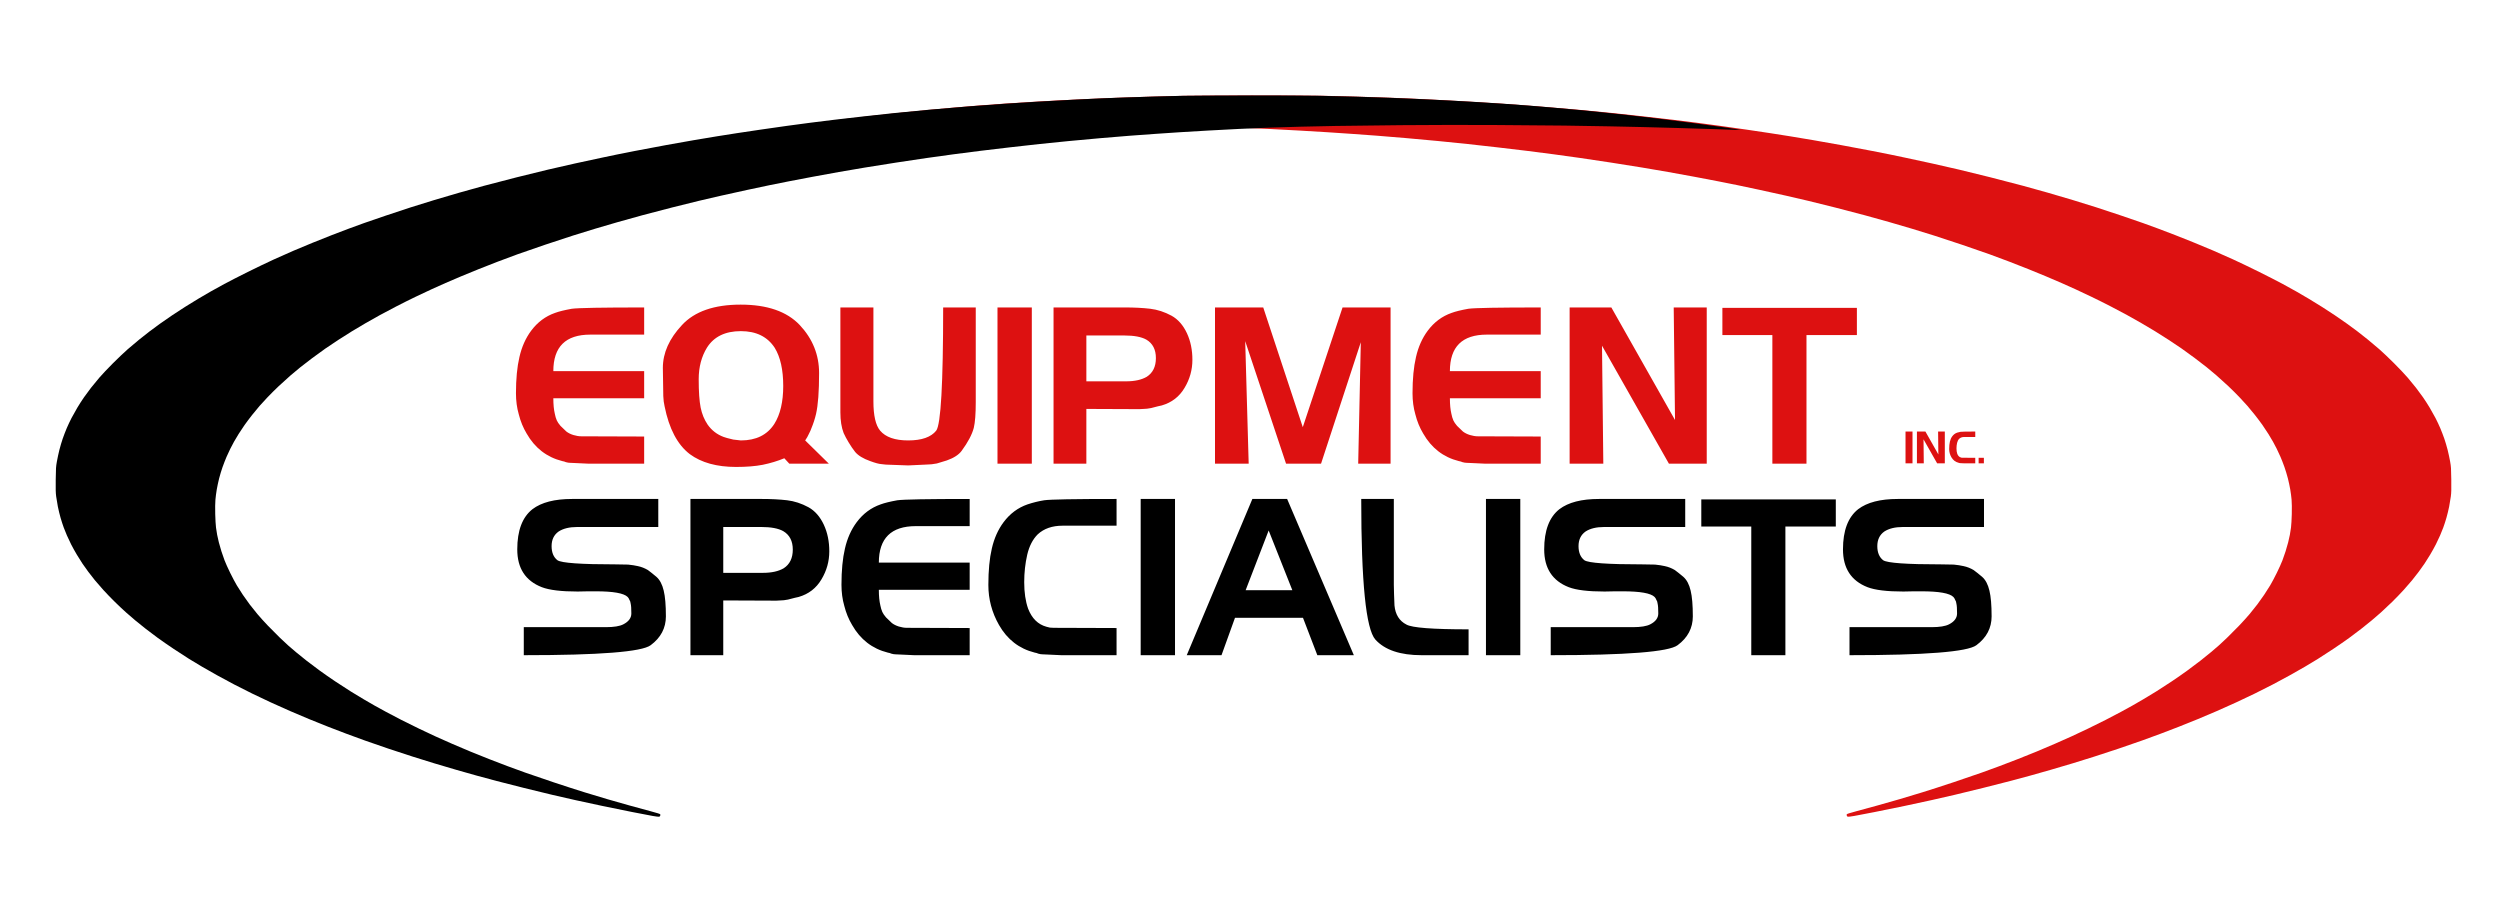
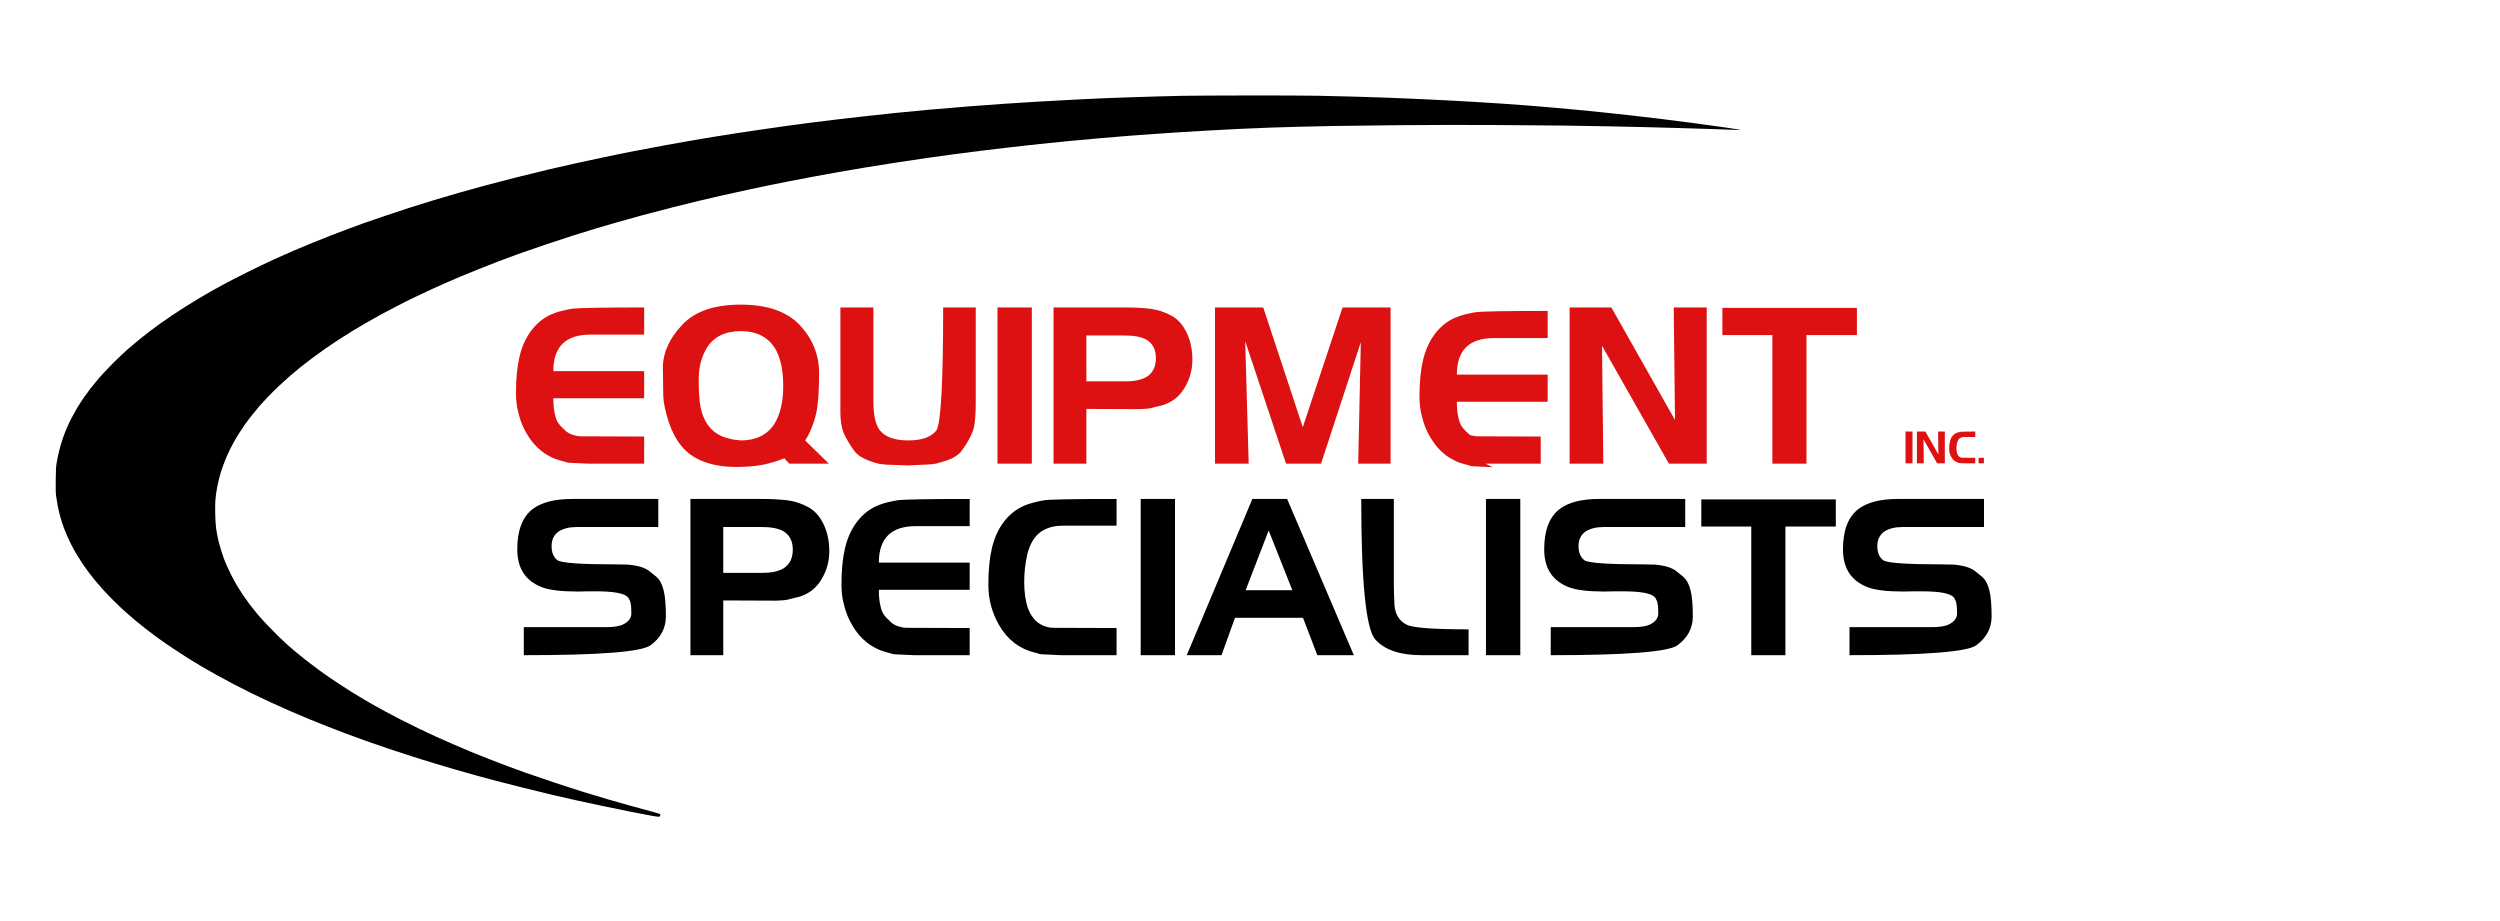
<svg xmlns="http://www.w3.org/2000/svg" version="1.2" baseProfile="tiny-ps" viewBox="0 0 6788 2500" width="6788" height="2500">
  <title>Logo Regular</title>
  <style>tspan { white-space:pre }.s0 { fill: #dd1111 } .s1 { fill: #000000 } </style>
  <g>
    <path fill="#dd1111" aria-label="INC." d="m5173.88 1258h18.96v-86.28h-18.96v86.28zm85.8 0h20.88v-86.28h-18.24l0.72 62.16l-35.16-62.16h-23.04v86.28h18.6l-0.72-65.16l36.96 65.16zm73.08 0h30.48v-15l-34.68-0.12l-2.16-0.12l-1.92-0.48q-6.96-1.92-10.08-9.96q-2.16-6.12-2.16-14.64q0-7.92 1.68-15.24q1.68-7.08 5.76-11.16q5.16-4.8 13.8-4.8h29.76v-14.76q-34.92 0-39.96 0.72q-4.56 0.72-9.24 2.28q-7.92 2.76-13.2 9.84q-4.56 6.12-6.48 14.52q-1.92 8.16-1.92 20.16q0 11.76 5.88 22.08q6.84 12 19.68 15.24q0.36 0.12 1.08 0.24q0.12 0.12 0.96 0.36q1.32 0.36 2.28 0.36l2.76 0.12l7.68 0.36zm39.6 0h14.28v-15h-14.28v15z" />
-     <path fill="#dd1111" aria-label="EQUIPMENT SPECIALISTS" d="m1599.17 1259h149.86v-73.75l-170.51-0.59q-10.03 0-21.83-3.54q-11.21-3.54-18.88-9.44l-15.93-15.34q-7.08-8.26-10.03-14.75q-3.54-8.26-5.31-17.7q-4.13-17.11-4.13-42.48h246.62v-73.75h-246.62q0-99.12 100.3-99.12h146.32v-73.75q-170.51 0-196.47 3.54q-29.5 5.31-45.43 11.21q-38.94 13.57-64.9 48.38q-22.42 30.09-31.86 71.39q-9.44 40.12-9.44 98.53q0 30.68 7.67 57.23q7.08 28.32 21.24 51.92q33.63 59 96.76 74.93q1.77 0.59 5.31 1.18q0.59 0.59 4.72 1.77q6.49 1.77 11.21 1.77l13.57 0.59l37.76 1.77zm543.98 0h107.38l-64.31-63.13q6.49-9.44 10.03-17.7q4.72-8.85 7.08-15.93q7.67-18.29 12.39-38.35q8.26-35.99 8.26-110.92q0-74.34-52.51-130.39q-52.51-55.46-160.48-55.46q-107.97 0-159.3 55.46q-51.92 55.46-51.92 116.23l1.18 76.7l1.18 14.75l2.36 12.98q18.29 91.45 68.44 129.8q47.2 34.81 125.67 34.81q42.48 0 72.57-5.9q31.27-6.49 58.41-17.7l13.57 14.75zm-16.52-211.22q0 64.9-24.19 103.25q-28.91 44.84-90.86 44.84l-20.65-2.36l-16.52-4.13l-9.44-2.95q-27.14-10.03-43.66-33.63q-13.57-20.06-18.88-46.02q-5.31-26.55-5.31-77.29q0-48.97 22.42-85.55q28.32-44.84 92.04-44.84q62.54 0 92.04 45.43q23.01 37.76 23.01 103.25zm522.74 44.25v-257.24h-88.5q0 310.34-18.88 334.53q-21.24 26.55-76.11 26.55q-53.69 0-76.11-26.55q-18.29-21.83-18.29-79.65v-254.88h-89.68v284.97q0 33.04 8.85 56.05q5.31 11.8 13.57 25.37q8.85 14.75 17.7 25.96q12.39 14.75 40.71 24.78q20.65 7.67 30.68 8.26q11.8 1.77 24.19 1.77l48.38 1.77l50.15-2.36q12.98 0 27.73-2.95l27.14-8.26q28.32-10.03 40.12-25.96q25.96-35.4 33.04-62.54q5.31-22.42 5.31-69.62zm59 166.97h93.22v-424.21h-93.22v424.21zm529.23-282.02q0-40.12-14.75-71.98q-15.34-33.04-41.89-47.79q-28.32-15.34-57.82-18.88q-30.68-3.54-69.03-3.54h-193.52v424.21h89.09v-148.68l143.96 0.59q6.49 0 11.21-0.59q8.85 0 20.65-2.36l18.29-4.72l10.62-2.36q40.71-11.8 61.95-47.79q21.24-35.4 21.24-76.11zm-99.12-4.72q0 34.81-24.78 50.74q-21.24 12.39-56.05 12.39h-107.97v-124.49h103.25q39.53 0 59.59 11.21q25.96 15.34 25.96 50.15zm549.29 286.74h87.91v-424.21h-130.39l-107.97 325.09l-107.38-325.09h-130.98v424.21h91.45l-9.44-332.76l110.92 332.76h94.99l107.97-329.81l-7.08 329.81zm345.74 0h149.86v-73.75l-170.51-0.59q-10.03 0-21.83-3.54q-11.21-3.54-18.88-9.44l-15.93-15.34q-7.08-8.26-10.03-14.75q-3.54-8.26-5.31-17.7q-4.13-17.11-4.13-42.48h246.62v-73.75h-246.62q0-99.12 100.3-99.12h146.32v-73.75q-170.51 0-196.47 3.54q-29.5 5.31-45.43 11.21q-38.94 13.57-64.9 48.38q-22.42 30.09-31.86 71.39q-9.44 40.12-9.44 98.53q0 30.68 7.67 57.23q7.08 28.32 21.24 51.92q33.63 59 96.76 74.93q1.77 0.59 5.31 1.18q0.59 0.59 4.72 1.77q6.49 1.77 11.21 1.77l13.57 0.59l37.76 1.77zm497.96 0h102.66v-424.21h-89.68l3.54 305.62l-172.87-305.62h-113.28v424.21h91.45l-3.54-320.37l181.72 320.37zm373.47-349.28h136.88v-73.75h-365.21v73.75h135.7v349.28h92.63v-349.28z" />
+     <path fill="#dd1111" aria-label="EQUIPMENT SPECIALISTS" d="m1599.17 1259h149.86v-73.75l-170.51-0.59q-10.03 0-21.83-3.54q-11.21-3.54-18.88-9.44l-15.93-15.34q-7.08-8.26-10.03-14.75q-3.54-8.26-5.31-17.7q-4.13-17.11-4.13-42.48h246.62v-73.75h-246.62q0-99.12 100.3-99.12h146.32v-73.75q-170.51 0-196.47 3.54q-29.5 5.31-45.43 11.21q-38.94 13.57-64.9 48.38q-22.42 30.09-31.86 71.39q-9.44 40.12-9.44 98.53q0 30.68 7.67 57.23q7.08 28.32 21.24 51.92q33.63 59 96.76 74.93q1.77 0.59 5.31 1.18q0.59 0.59 4.72 1.77q6.49 1.77 11.21 1.77l13.57 0.59l37.76 1.77zm543.98 0h107.38l-64.31-63.13q6.49-9.44 10.03-17.7q4.72-8.85 7.08-15.93q7.67-18.29 12.39-38.35q8.26-35.99 8.26-110.92q0-74.34-52.51-130.39q-52.51-55.46-160.48-55.46q-107.97 0-159.3 55.46q-51.92 55.46-51.92 116.23l1.18 76.7l1.18 14.75l2.36 12.98q18.29 91.45 68.44 129.8q47.2 34.81 125.67 34.81q42.48 0 72.57-5.9q31.27-6.49 58.41-17.7l13.57 14.75zm-16.52-211.22q0 64.9-24.19 103.25q-28.91 44.84-90.86 44.84l-20.65-2.36l-16.52-4.13l-9.44-2.95q-27.14-10.03-43.66-33.63q-13.57-20.06-18.88-46.02q-5.31-26.55-5.31-77.29q0-48.97 22.42-85.55q28.32-44.84 92.04-44.84q62.54 0 92.04 45.43q23.01 37.76 23.01 103.25zm522.74 44.25v-257.24h-88.5q0 310.34-18.88 334.53q-21.24 26.55-76.11 26.55q-53.69 0-76.11-26.55q-18.29-21.83-18.29-79.65v-254.88h-89.68v284.97q0 33.04 8.85 56.05q5.31 11.8 13.57 25.37q8.85 14.75 17.7 25.96q12.39 14.75 40.71 24.78q20.65 7.67 30.68 8.26q11.8 1.77 24.19 1.77l48.38 1.77l50.15-2.36q12.98 0 27.73-2.95l27.14-8.26q28.32-10.03 40.12-25.96q25.96-35.4 33.04-62.54q5.31-22.42 5.31-69.62zm59 166.97h93.22v-424.21h-93.22v424.21zm529.23-282.02q0-40.12-14.75-71.98q-15.34-33.04-41.89-47.79q-28.32-15.34-57.82-18.88q-30.68-3.54-69.03-3.54h-193.52v424.21h89.09v-148.68l143.96 0.59q6.49 0 11.21-0.59q8.85 0 20.65-2.36l18.29-4.72l10.62-2.36q40.71-11.8 61.95-47.79q21.24-35.4 21.24-76.11zm-99.12-4.72q0 34.81-24.78 50.74q-21.24 12.39-56.05 12.39h-107.97v-124.49h103.25q39.53 0 59.59 11.21q25.96 15.34 25.96 50.15zm549.29 286.74h87.91v-424.21h-130.39l-107.97 325.09l-107.38-325.09h-130.98v424.21h91.45l-9.44-332.76l110.92 332.76h94.99l107.97-329.81l-7.08 329.81zm345.74 0h149.86v-73.75l-170.51-0.59q-10.03 0-21.83-3.54l-15.93-15.34q-7.08-8.26-10.03-14.75q-3.54-8.26-5.31-17.7q-4.13-17.11-4.13-42.48h246.62v-73.75h-246.62q0-99.12 100.3-99.12h146.32v-73.75q-170.51 0-196.47 3.54q-29.5 5.31-45.43 11.21q-38.94 13.57-64.9 48.38q-22.42 30.09-31.86 71.39q-9.44 40.12-9.44 98.53q0 30.68 7.67 57.23q7.08 28.32 21.24 51.92q33.63 59 96.76 74.93q1.77 0.59 5.31 1.18q0.59 0.59 4.72 1.77q6.49 1.77 11.21 1.77l13.57 0.59l37.76 1.77zm497.96 0h102.66v-424.21h-89.68l3.54 305.62l-172.87-305.62h-113.28v424.21h91.45l-3.54-320.37l181.72 320.37zm373.47-349.28h136.88v-73.75h-365.21v73.75h135.7v349.28h92.63v-349.28z" />
    <path fill="#000000" aria-label="EQUIPMENT SPECIALISTS" d="m1808.03 1673.39q0-45.43-5.9-69.62q-5.9-25.37-20.06-37.76l-12.98-10.62l-10.03-7.67q-12.98-7.67-27.14-10.62l-12.39-2.36l-14.16-1.77l-33.63-0.59q-141.6 0-158.12-11.21q-15.93-12.39-15.93-38.35q0-25.96 18.88-39.53q18.88-12.39 50.74-12.39h220.07v-76.11h-234.23q-70.8 0-107.38 27.73q-41.3 32.45-41.3 109.15q0 76.7 66.67 102.66q30.68 11.8 97.35 11.8l28.91-0.59h20.06q71.39 0 86.73 15.34q2.95 2.95 4.72 7.67q2.95 4.13 3.54 10.62q1.77 7.08 1.77 26.55q0 18.29-21.83 29.5q-14.75 7.67-47.2 7.67h-223.02v76.11q308.57 0 344.56-27.14q41.3-30.68 41.3-78.47zm443.68-176.41q0-40.12-14.75-71.98q-15.34-33.04-41.89-47.79q-28.32-15.34-57.82-18.88q-30.68-3.54-69.03-3.54h-193.52v424.21h89.09v-148.68l143.96 0.59q6.49 0 11.21-0.59q8.85 0 20.65-2.36l18.29-4.72l10.62-2.36q40.71-11.8 61.95-47.79q21.24-35.4 21.24-76.11zm-99.12-4.72q0 34.81-24.78 50.74q-21.24 12.39-56.05 12.39h-107.97v-124.49h103.25q39.53 0 59.59 11.21q25.96 15.34 25.96 50.15zm330.4 286.74h149.86v-73.75l-170.51-0.59q-10.03 0-21.83-3.54q-11.21-3.54-18.88-9.44l-15.93-15.34q-7.08-8.26-10.03-14.75q-3.54-8.26-5.31-17.7q-4.13-17.11-4.13-42.48h246.62v-73.75h-246.62q0-99.12 100.3-99.12h146.32v-73.75q-170.51 0-196.47 3.54q-29.5 5.31-45.43 11.21q-38.94 13.57-64.9 48.38q-22.42 30.09-31.86 71.39q-9.44 40.12-9.44 98.53q0 30.68 7.67 57.23q7.08 28.32 21.24 51.92q33.63 59 96.76 74.93q1.77 0.59 5.31 1.18q0.59 0.59 4.72 1.77q6.49 1.77 11.21 1.77l13.57 0.59l37.76 1.77zm398.84 0h149.86v-73.75l-170.51-0.59l-10.62-0.59l-9.44-2.36q-34.22-9.44-49.56-48.97q-10.62-30.09-10.62-71.98q0-38.94 8.26-74.93q8.26-34.81 28.32-54.87q25.37-23.6 67.85-23.6h146.32v-72.57q-171.69 0-196.47 3.54q-22.42 3.54-45.43 11.21q-38.94 13.57-64.9 48.38q-22.42 30.09-31.86 71.39q-9.44 40.12-9.44 99.12q0 57.82 28.91 108.56q33.63 59 96.76 74.93q1.77 0.59 5.31 1.18q0.59 0.59 4.72 1.77q6.49 1.77 11.21 1.77l13.57 0.59l37.76 1.77zm215.35 0h93.22v-424.21h-93.22v424.21zm479.67 0h99.12l-181.13-424.21h-94.4l-178.18 424.21h94.4l36.58-101.48h184.67l38.94 101.48zm-132.16-338.66l64.31 162.25h-126.85l62.54-162.25zm415.36 338.66h127.44v-70.21q-146.32 0-168.74-12.98q-28.91-14.75-32.45-51.92l-1.18-30.09l-0.59-25.96v-233.05h-88.5q0 338.66 38.35 381.73q38.35 42.48 125.67 42.48zm174.64 0h93.22v-424.21h-93.22v424.21zm561.68-105.61q0-45.43-5.9-69.62q-5.9-25.37-20.06-37.76l-12.98-10.62l-10.03-7.67q-12.98-7.67-27.14-10.62l-12.39-2.36l-14.16-1.77l-33.63-0.59q-141.6 0-158.12-11.21q-15.93-12.39-15.93-38.35q0-25.96 18.88-39.53q18.88-12.39 50.74-12.39h220.07v-76.11h-234.23q-70.8 0-107.38 27.73q-41.3 32.45-41.3 109.15q0 76.7 66.67 102.66q30.68 11.8 97.35 11.8l28.91-0.59h20.06q71.39 0 86.73 15.34q2.95 2.95 4.72 7.67q2.95 4.13 3.54 10.62q1.77 7.08 1.77 26.55q0 18.29-21.83 29.5q-14.75 7.67-47.2 7.67h-223.02v76.11q308.57 0 344.56-27.14q41.3-30.68 41.3-78.47zm251.34-243.67h136.88v-73.75h-365.21v73.75h135.7v349.28h92.63v-349.28zm559.91 243.67q0-45.43-5.9-69.62q-5.9-25.37-20.06-37.76l-12.98-10.62l-10.03-7.67q-12.98-7.67-27.14-10.62l-12.39-2.36l-14.16-1.77l-33.63-0.59q-141.6 0-158.12-11.21q-15.93-12.39-15.93-38.35q0-25.96 18.88-39.53q18.88-12.39 50.74-12.39h220.07v-76.11h-234.23q-70.8 0-107.38 27.73q-41.3 32.45-41.3 109.15q0 76.7 66.67 102.66q30.68 11.8 97.35 11.8l28.91-0.59h20.06q71.39 0 86.73 15.34q2.95 2.95 4.72 7.67q2.95 4.13 3.54 10.62q1.77 7.08 1.77 26.55q0 18.29-21.83 29.5q-14.75 7.67-47.2 7.67h-223.02v76.11q308.57 0 344.56-27.14q41.3-30.68 41.3-78.47z" />
  </g>
  <g>
-     <path class="s0" d="m3403 259.16c78.37-0.09 162.3 0.29 186.5 0.83c24.2 0.54 60.88 1.45 81.5 2.02c20.62 0.57 56.62 1.7 80 2.51c23.38 0.81 53.3 1.93 66.5 2.5c13.2 0.56 46.27 2.15 73.5 3.53c27.23 1.38 72.23 3.85 100 5.49c27.78 1.64 66.93 4.12 87 5.5c20.08 1.38 62.6 4.52 94.5 6.96c31.9 2.45 82.98 6.72 113.5 9.51c30.53 2.78 72.82 6.86 94 9.06c21.18 2.2 58.53 6.25 83 8.99c24.48 2.75 59.8 6.8 78.5 9.02c18.7 2.21 47.72 5.81 64.5 8c16.77 2.19 45.35 6.01 63.5 8.49c18.15 2.48 51 7.18 73 10.43c22 3.25 50.57 7.52 63.5 9.48c12.92 1.96 37.45 5.82 54.5 8.58c17.05 2.76 45.4 7.49 63 10.51c17.6 3.02 51.57 9.06 75.5 13.41c23.92 4.35 62.18 11.55 85 16.01c22.83 4.46 44.43 8.75 48 9.53c3.58 0.78 21.58 4.55 40 8.37c18.42 3.82 51.73 11 74 15.95c22.28 4.95 55.13 12.44 73 16.65c17.88 4.21 56.35 13.65 85.5 20.98c29.15 7.33 68.97 17.68 88.5 23c19.53 5.31 49.68 13.71 67 18.65c17.32 4.94 47.92 13.94 68 20c20.08 6.05 48.88 15.01 64 19.89c15.13 4.89 45.5 14.94 67.5 22.33c22 7.39 48.77 16.59 59.5 20.45c10.73 3.85 29.18 10.59 41 14.97c11.83 4.38 32.53 12.27 46 17.52c13.48 5.25 36.87 14.57 52 20.71c15.13 6.14 38.52 15.9 52 21.69c13.48 5.79 37.78 16.58 54 23.98c16.22 7.4 47.95 22.62 70.5 33.83c22.55 11.21 51.13 25.85 63.5 32.53c12.37 6.68 29.25 16 37.5 20.72c8.25 4.71 23.32 13.52 33.5 19.58c10.18 6.06 26.38 16.03 36 22.16c9.62 6.13 25.15 16.25 34.5 22.5c9.35 6.25 24.2 16.53 33 22.85c8.8 6.32 21.62 15.78 28.5 21.01c6.87 5.24 19.47 15.16 28 22.06c8.53 6.9 22.7 18.84 31.5 26.54c8.8 7.7 26.81 24.8 40.03 38.02c13.22 13.21 29.81 30.77 36.88 39.02c7.07 8.25 17.23 20.62 22.58 27.5c5.35 6.87 13.81 18.35 18.81 25.5c5 7.15 13.12 19.75 18.05 28c4.93 8.25 12.12 21.08 15.98 28.5c3.86 7.42 9.7 19.8 12.97 27.5c3.28 7.7 8.21 20.53 10.97 28.5c2.76 7.98 6.82 21.7 9.03 30.5c2.21 8.8 5.26 22.98 6.77 31.5c2.55 14.38 2.78 17.93 3.17 49c0.34 27.05 0.11 35.91-1.21 46c-0.9 6.88-2.95 19.25-4.57 27.5c-1.62 8.25-4.95 21.97-7.4 30.5c-2.45 8.52-6.24 20.22-8.42 26c-2.18 5.77-6.08 15.45-8.66 21.5c-2.58 6.05-7.77 17.07-11.53 24.5c-3.76 7.42-10.75 20.02-15.54 28c-4.79 7.98-11.73 19-15.42 24.5c-3.69 5.5-10.75 15.4-15.68 22c-4.93 6.6-13.02 16.95-17.98 23c-4.95 6.05-15.32 17.97-23.03 26.5c-7.71 8.52-21.85 23.16-31.42 32.52c-9.57 9.36-23.24 22.22-30.39 28.57c-7.15 6.35-18.63 16.24-25.5 21.98c-6.88 5.73-19.48 15.87-28 22.51c-8.52 6.65-23.15 17.66-32.5 24.48c-9.35 6.82-28.48 20.06-42.5 29.43c-14.03 9.37-33.15 21.79-42.5 27.6c-9.35 5.81-25.33 15.42-35.5 21.36c-10.18 5.94-28.4 16.3-40.5 23.03c-12.1 6.73-33.02 18-46.5 25.06c-13.48 7.06-35.53 18.19-49 24.73c-13.47 6.55-35.97 17.21-50 23.7c-14.02 6.49-37.65 17.07-52.5 23.52c-14.85 6.45-38.47 16.46-52.5 22.25c-14.02 5.78-36.97 15-51 20.49c-14.02 5.49-36.3 14.02-49.5 18.97c-13.2 4.95-35.92 13.27-50.5 18.49c-14.58 5.22-43.15 15.1-63.5 21.95c-20.35 6.84-50.27 16.66-66.5 21.81c-16.23 5.15-42.32 13.27-58 18.04c-15.67 4.77-43.12 12.88-61 18.03c-17.88 5.15-43.07 12.28-56 15.85c-12.92 3.57-36.55 9.93-52.5 14.12c-15.95 4.2-49.47 12.73-74.5 18.97c-25.03 6.24-59.22 14.57-76 18.51c-16.78 3.95-45.35 10.48-63.5 14.52c-18.15 4.04-51.23 11.18-73.5 15.86c-22.27 4.68-58.72 12.11-81 16.5c-22.28 4.4-47.25 9.18-55.5 10.63c-8.25 1.45-16.01 2.38-17.25 2.07c-1.24-0.31-2.53-1.58-2.87-2.82c-0.34-1.24-0.4-2.92-0.12-3.75c0.34-1.02 8.83-3.72 26.37-8.4c14.23-3.79 40.27-10.89 57.87-15.78c17.6-4.88 44.38-12.51 59.5-16.95c15.13-4.44 42.8-12.78 61.5-18.52c18.7-5.75 56.72-18.03 84.5-27.29c27.78-9.26 62.43-21.12 77-26.34c14.58-5.23 36.17-13.12 48-17.53c11.83-4.41 34.1-12.96 49.5-18.99c15.4-6.03 38.35-15.24 51-20.46c12.65-5.23 35.15-14.78 50-21.23c14.85-6.45 35.1-15.46 45-20.02c9.9-4.56 29.47-13.76 43.5-20.44c14.02-6.68 36.08-17.59 49-24.23c12.92-6.64 32.05-16.68 42.5-22.3c10.45-5.62 24.4-13.29 31-17.04c6.6-3.74 19.65-11.3 29-16.79c9.35-5.49 25.32-15.17 35.5-21.5c10.18-6.33 29.08-18.59 42-27.24c12.92-8.65 32.27-22.14 43-29.97c10.73-7.84 26.47-19.7 35-26.36c8.52-6.66 21.35-17.02 28.5-23.03c7.15-6 16.6-14.1 21-18c4.4-3.9 14.75-13.58 23-21.51c8.25-7.93 22.59-22.33 31.87-32c9.28-9.67 22.14-23.88 28.59-31.58c6.45-7.7 15.99-19.63 21.19-26.5c5.21-6.87 13.53-18.58 18.5-26c4.97-7.42 12.3-18.9 16.28-25.5c3.99-6.6 12.11-21.9 18.06-34c5.95-12.1 12.83-27.4 15.3-34c2.46-6.6 6.3-17.62 8.52-24.5c2.22-6.87 5.39-17.9 7.04-24.5c1.65-6.6 3.71-15.83 4.58-20.5c0.86-4.68 2.25-13.45 3.08-19.5c0.83-6.05 1.79-22.47 2.13-36.5c0.38-15.93 0.19-30.57-0.52-39c-0.62-7.42-2.27-20.02-3.65-28c-1.38-7.98-4.27-21.48-6.41-30c-2.14-8.52-6.37-22.47-9.4-31c-3.03-8.52-7.85-20.9-10.71-27.5c-2.86-6.6-7.46-16.5-10.22-22c-2.76-5.5-7.26-14.05-10.01-19c-2.75-4.95-8.37-14.4-12.49-21c-4.12-6.6-11.44-17.62-16.25-24.5c-4.81-6.87-14.29-19.47-21.07-28c-6.77-8.53-15.69-19.33-19.82-24c-4.13-4.67-13.6-14.98-21.05-22.91c-7.45-7.93-21.42-21.83-31.05-30.9c-9.62-9.07-24.02-22.1-32-28.97c-7.97-6.86-19.89-16.81-26.48-22.1c-6.59-5.29-20.99-16.38-32-24.64c-11.01-8.26-27.22-20.02-36.02-26.14c-8.8-6.12-25-16.95-36-24.07c-11-7.12-26.97-17.23-35.5-22.47c-8.53-5.24-25.4-15.27-37.5-22.3c-12.1-7.02-29.87-17.03-39.5-22.25c-9.62-5.21-29.2-15.58-43.5-23.03c-14.3-7.45-37.7-19.15-52-25.99c-14.3-6.84-34.1-16.16-44-20.72c-9.9-4.55-27-12.22-38-17.03c-11-4.81-30.13-13.01-42.5-18.21c-12.37-5.2-33.75-13.96-47.5-19.47c-13.75-5.51-36.7-14.51-51-20c-14.3-5.49-38.83-14.64-54.5-20.32c-15.67-5.68-49.43-17.36-75-25.96c-25.57-8.6-59.78-19.85-76-25c-16.22-5.15-43-13.42-59.5-18.38c-16.5-4.96-44.18-13.06-61.5-18.01c-17.33-4.95-47.47-13.34-67-18.66c-19.53-5.31-55.75-14.78-80.5-21.04c-24.75-6.26-57.37-14.35-72.5-17.97c-15.13-3.62-42.12-9.9-60-13.95c-17.88-4.05-50.28-11.2-72-15.89c-21.73-4.69-49.4-10.56-61.5-13.04c-12.1-2.48-34.83-7.02-50.5-10.09c-15.68-3.07-45.15-8.7-65.5-12.51c-20.35-3.81-52.3-9.63-71-12.93c-18.7-3.3-50.42-8.72-70.5-12.05c-20.08-3.33-58.32-9.42-85-13.53c-26.68-4.11-64.02-9.7-83-12.43c-18.98-2.73-51.37-7.22-72-9.99c-20.63-2.76-53.93-7.04-74-9.51c-20.08-2.46-56.08-6.74-80-9.5c-23.92-2.76-60.15-6.8-80.5-8.99c-20.35-2.19-55.9-5.79-79-8.01c-23.1-2.22-62.48-5.82-87.5-8.01c-25.03-2.19-60.58-5.12-79-6.51c-18.42-1.39-49.47-3.65-69-5.02c-19.53-1.37-49.45-3.39-66.5-4.48c-17.05-1.1-51.25-3.13-76-4.51c-24.75-1.38-63-3.41-85-4.5c-22-1.1-59.35-2.67-83-3.49c-23.65-0.82-61.45-1.96-84-2.52c-22.55-0.56-65.3-1.47-95-2.01c-29.7-0.54-109.57-1.49-177.5-2.12c-72.32-0.67-175.5-0.87-249-0.49c-69.02 0.35-156.55 1.08-194.5 1.62c-37.95 0.54-91.95 1.43-120 1.98c-28.05 0.56-69.9 1.47-93 2.02c-23.1 0.56-65.62 1.69-94.5 2.51c-28.87 0.82-72.07 2.15-96 2.96c-23.92 0.8-50.7 1.75-59.5 2.11c-8.8 0.36-15.77 0.38-15.5 0.04c0.27-0.34 17.6-3.09 38.5-6.11c20.9-3.02 59.83-8.4 86.5-11.96c26.67-3.55 68.97-8.95 94-11.99c25.03-3.04 63.73-7.56 86-10.04c22.28-2.48 53.55-5.86 69.5-7.5c15.95-1.64 45.42-4.57 65.5-6.5c20.08-1.93 52.03-4.85 71-6.5c18.97-1.65 48.67-4.13 66-5.52c17.33-1.39 48.15-3.63 68.5-5c20.35-1.36 52.08-3.38 70.5-4.48c18.42-1.1 50.38-2.91 71-4.01c20.63-1.1 57.53-2.91 82-4.01c24.48-1.11 61.83-2.68 83-3.5c21.17-0.82 62.57-2.2 92-3.07c29.43-0.87 71.95-1.93 94.5-2.36c22.55-0.43 105.13-0.85 183.5-0.94z" />
    <path class="s1" d="m3385.5 259.16c77.55-0.09 164.62 0.29 193.5 0.85c28.88 0.55 75.9 1.68 104.5 2.51c28.6 0.83 69.33 2.18 90.5 3c21.17 0.82 58.53 2.39 83 3.5c24.47 1.11 61.37 2.91 82 4.01c20.63 1.1 52.57 2.9 71 4.01c18.42 1.1 50.15 3.12 70.5 4.48c20.35 1.36 51.18 3.61 68.5 5c17.32 1.39 47.03 3.87 66 5.52c18.97 1.65 50.92 4.57 71 6.5c20.07 1.93 49.55 4.85 65.5 6.5c15.95 1.64 47.22 5.02 69.5 7.5c22.28 2.48 60.98 7 86 10.04c25.02 3.04 67.32 8.44 94 11.99c26.68 3.55 65.6 8.94 86.5 11.96c20.9 3.02 38.23 5.77 38.5 6.11c0.27 0.34-6.7 0.32-15.5-0.04c-8.8-0.36-35.57-1.31-59.5-2.11c-23.92-0.8-67.12-2.13-96-2.96c-28.87-0.82-71.4-1.95-94.5-2.51c-23.1-0.56-64.95-1.47-93-2.02c-28.05-0.56-82.05-1.45-120-1.98c-37.95-0.54-125.47-1.26-194.5-1.62c-73.5-0.38-176.68-0.17-249 0.49c-67.92 0.63-147.8 1.58-177.5 2.12c-29.7 0.54-72.45 1.44-95 2.01c-22.55 0.56-60.35 1.7-84 2.52c-23.65 0.82-61 2.39-83 3.49c-22 1.1-60.25 3.12-85 4.5c-24.75 1.38-58.95 3.41-76 4.51c-17.05 1.1-46.98 3.12-66.5 4.48c-19.52 1.37-50.57 3.62-69 5.02c-18.42 1.39-53.97 4.32-79 6.51c-25.03 2.19-64.4 5.8-87.5 8.01c-23.1 2.22-58.65 5.82-79 8.01c-20.35 2.19-56.58 6.23-80.5 8.99c-23.92 2.76-59.93 7.03-80 9.5c-20.08 2.46-53.38 6.74-74 9.51c-20.62 2.76-53.02 7.26-72 9.99c-18.97 2.73-56.33 8.32-83 12.43c-26.68 4.11-64.93 10.2-85 13.53c-20.08 3.33-51.8 8.76-70.5 12.05c-18.7 3.3-50.65 9.11-71 12.93c-20.35 3.81-49.82 9.44-65.5 12.51c-15.68 3.07-38.4 7.61-50.5 10.09c-12.1 2.48-39.78 8.35-61.5 13.04c-21.72 4.69-54.12 11.84-72 15.89c-17.88 4.05-44.87 10.33-60 13.95c-15.13 3.62-47.75 11.71-72.5 17.97c-24.75 6.26-60.97 15.73-80.5 21.04c-19.53 5.31-49.68 13.71-67 18.66c-17.33 4.95-45 13.05-61.5 18.01c-16.5 4.96-43.27 13.23-59.5 18.38c-16.23 5.15-50.42 16.4-76 25c-25.57 8.6-59.32 20.28-75 25.96c-15.68 5.68-40.2 14.82-54.5 20.32c-14.3 5.49-37.25 14.49-51 20c-13.75 5.51-35.13 14.27-47.5 19.47c-12.37 5.2-31.5 13.39-42.5 18.21c-11 4.81-28.1 12.48-38 17.03c-9.9 4.55-29.7 13.88-44 20.72c-14.3 6.84-37.7 18.53-52 25.99c-14.3 7.45-33.88 17.82-43.5 23.03c-9.62 5.21-27.4 15.23-39.5 22.25c-12.1 7.02-28.98 17.06-37.5 22.3c-8.53 5.24-24.5 15.35-35.5 22.47c-11 7.12-27.2 17.95-36 24.07c-8.8 6.12-25.01 17.88-36.02 26.14c-11.01 8.26-25.41 19.34-32 24.64c-6.59 5.29-18.51 15.24-26.48 22.1c-7.97 6.86-22.37 19.9-32 28.97c-9.62 9.07-23.6 22.97-31.05 30.9c-7.45 7.93-16.93 18.24-21.05 22.91c-4.13 4.68-13.05 15.48-19.82 24c-6.77 8.52-16.25 21.12-21.07 28c-4.81 6.88-12.13 17.9-16.25 24.5c-4.13 6.6-9.75 16.05-12.49 21c-2.75 4.95-7.25 13.5-10.01 19c-2.76 5.5-7.36 15.4-10.22 22c-2.86 6.6-7.68 18.97-10.71 27.5c-3.03 8.53-7.26 22.48-9.4 31c-2.14 8.52-5.03 22.02-6.41 30c-1.38 7.97-3.03 20.57-3.65 28c-0.71 8.43-0.9 23.07-0.52 39c0.34 14.02 1.3 30.45 2.13 36.5c0.83 6.05 2.22 14.83 3.08 19.5c0.86 4.67 2.92 13.9 4.58 20.5c1.66 6.6 4.83 17.62 7.04 24.5c2.22 6.88 6.05 17.9 8.52 24.5c2.46 6.6 9.35 21.9 15.3 34c5.95 12.1 14.08 27.4 18.06 34c3.99 6.6 11.31 18.08 16.28 25.5c4.97 7.42 13.3 19.13 18.5 26c5.21 6.87 14.74 18.8 21.19 26.5c6.45 7.7 19.32 21.91 28.59 31.58c9.28 9.67 23.62 24.07 31.87 32c8.25 7.93 18.6 17.61 23 21.51c4.4 3.9 13.85 12 21 18c7.15 6 19.98 16.36 28.5 23.03c8.52 6.66 24.27 18.53 35 26.36c10.73 7.84 30.07 21.33 43 29.97c12.92 8.65 31.83 20.9 42 27.24c10.18 6.33 26.15 16.01 35.5 21.5c9.35 5.49 22.4 13.05 29 16.79c6.6 3.74 20.55 11.41 31 17.04c10.45 5.62 29.57 15.66 42.5 22.3c12.92 6.64 34.97 17.54 49 24.23c14.02 6.68 33.6 15.88 43.5 20.44c9.9 4.56 30.15 13.57 45 20.02c14.85 6.45 37.35 16.01 50 21.23c12.65 5.23 35.6 14.43 51 20.46c15.4 6.03 37.68 14.57 49.5 18.99c11.83 4.41 33.43 12.3 48 17.53c14.58 5.23 49.23 17.08 77 26.34c27.78 9.26 65.8 21.54 84.5 27.29c18.7 5.75 46.38 14.08 61.5 18.52c15.13 4.44 41.9 12.07 59.5 16.95c17.6 4.88 43.64 11.98 57.87 15.78c17.54 4.68 26.03 7.38 26.37 8.4c0.27 0.83 0.22 2.51-0.12 3.75c-0.34 1.24-1.63 2.51-2.87 2.82c-1.24 0.31-9-0.62-17.25-2.07c-8.25-1.45-33.23-6.23-55.5-10.63c-22.27-4.4-58.72-11.83-81-16.5c-22.28-4.68-55.35-11.81-73.5-15.86c-18.15-4.04-46.72-10.58-63.5-14.52c-16.77-3.95-50.98-12.28-76-18.51c-25.02-6.24-58.55-14.77-74.5-18.97c-15.95-4.2-39.57-10.55-52.5-14.12c-12.92-3.57-38.13-10.71-56-15.85c-17.88-5.15-45.33-13.26-61-18.03c-15.67-4.77-41.77-12.89-58-18.04c-16.22-5.15-46.15-14.97-66.5-21.81c-20.35-6.84-48.93-16.72-63.5-21.95c-14.57-5.22-37.3-13.55-50.5-18.49c-13.2-4.95-35.48-13.48-49.5-18.97c-14.02-5.49-36.97-14.71-51-20.49c-14.02-5.78-37.65-15.79-52.5-22.25c-14.85-6.45-38.48-17.04-52.5-23.52c-14.02-6.49-36.52-17.15-50-23.7c-13.48-6.55-35.53-17.68-49-24.73c-13.48-7.06-34.4-18.33-46.5-25.06c-12.1-6.73-30.32-17.09-40.5-23.03c-10.18-5.94-26.15-15.55-35.5-21.36c-9.35-5.81-28.48-18.23-42.5-27.6c-14.02-9.37-33.15-22.62-42.5-29.43c-9.35-6.82-23.97-17.83-32.5-24.48c-8.52-6.65-21.12-16.78-28-22.51c-6.88-5.73-18.35-15.62-25.5-21.98c-7.15-6.35-20.83-19.21-30.39-28.57c-9.57-9.36-23.7-24-31.42-32.52c-7.71-8.53-18.08-20.45-23.03-26.5c-4.95-6.05-13.04-16.4-17.98-23c-4.93-6.6-11.99-16.5-15.68-22c-3.69-5.5-10.63-16.52-15.42-24.5c-4.79-7.97-11.79-20.57-15.54-28c-3.76-7.43-8.94-18.45-11.53-24.5c-2.58-6.05-6.48-15.73-8.66-21.5c-2.18-5.78-5.97-17.48-8.42-26c-2.45-8.53-5.78-22.25-7.4-30.5c-1.62-8.25-3.67-20.62-4.57-27.5c-1.32-10.09-1.55-18.95-1.21-46c0.39-31.07 0.62-34.62 3.17-49c1.51-8.52 4.56-22.7 6.77-31.5c2.21-8.8 6.28-22.52 9.03-30.5c2.76-7.97 7.69-20.8 10.97-28.5c3.28-7.7 9.11-20.07 12.97-27.5c3.86-7.43 11.05-20.25 15.98-28.5c4.93-8.25 13.05-20.85 18.05-28c5-7.15 13.47-18.62 18.81-25.5c5.35-6.87 15.5-19.25 22.58-27.5c7.07-8.25 23.67-25.81 36.88-39.02c13.22-13.21 31.23-30.32 40.03-38.02c8.8-7.7 22.98-19.64 31.5-26.54c8.52-6.9 21.13-16.83 28-22.06c6.87-5.24 19.7-14.69 28.5-21.01c8.8-6.32 23.65-16.61 33-22.85c9.35-6.25 24.87-16.37 34.5-22.5c9.62-6.13 25.82-16.1 36-22.16c10.17-6.06 25.25-14.87 33.5-19.58c8.25-4.71 25.13-14.03 37.5-20.72c12.38-6.68 40.95-21.32 63.5-32.53c22.55-11.21 54.27-26.43 70.5-33.83c16.22-7.4 40.52-18.19 54-23.98c13.48-5.79 36.87-15.55 52-21.69c15.13-6.14 38.53-15.46 52-20.71c13.48-5.25 34.18-13.14 46-17.52c11.83-4.38 30.28-11.12 41-14.97c10.73-3.85 37.5-13.05 59.5-20.45c22-7.39 52.37-17.44 67.5-22.33c15.13-4.89 43.93-13.84 64-19.89c20.07-6.05 50.67-15.05 68-20c17.32-4.94 47.47-13.34 67-18.65c19.53-5.31 59.35-15.66 88.5-23c29.15-7.33 67.62-16.78 85.5-20.98c17.88-4.21 50.73-11.7 73-16.65c22.28-4.95 55.57-12.13 74-15.95c18.43-3.82 36.42-7.59 40-8.37c3.58-0.78 25.18-5.07 48-9.53c22.82-4.46 61.08-11.67 85-16.01c23.92-4.35 57.9-10.38 75.5-13.41c17.6-3.02 45.95-7.76 63-10.51c17.05-2.76 41.57-6.62 54.5-8.58c12.92-1.96 41.5-6.23 63.5-9.48c22-3.25 54.85-7.95 73-10.43c18.15-2.48 46.72-6.3 63.5-8.49c16.77-2.19 45.8-5.79 64.5-8c18.7-2.21 54.02-6.27 78.5-9.02c24.48-2.75 61.83-6.79 83-8.99c21.17-2.2 63.48-6.28 94-9.06c30.53-2.78 81.6-7.06 113.5-9.51c31.9-2.45 74.43-5.58 94.5-6.96c20.07-1.38 59.22-3.86 87-5.5c27.78-1.64 72.78-4.11 100-5.49c27.22-1.38 60.3-2.97 73.5-3.53c13.2-0.56 42.9-1.68 66-2.49c23.1-0.81 60-1.97 82-2.58c22-0.61 55.08-1.46 73.5-1.87c18.42-0.42 96.95-0.83 174.5-0.91z" />
  </g>
</svg>